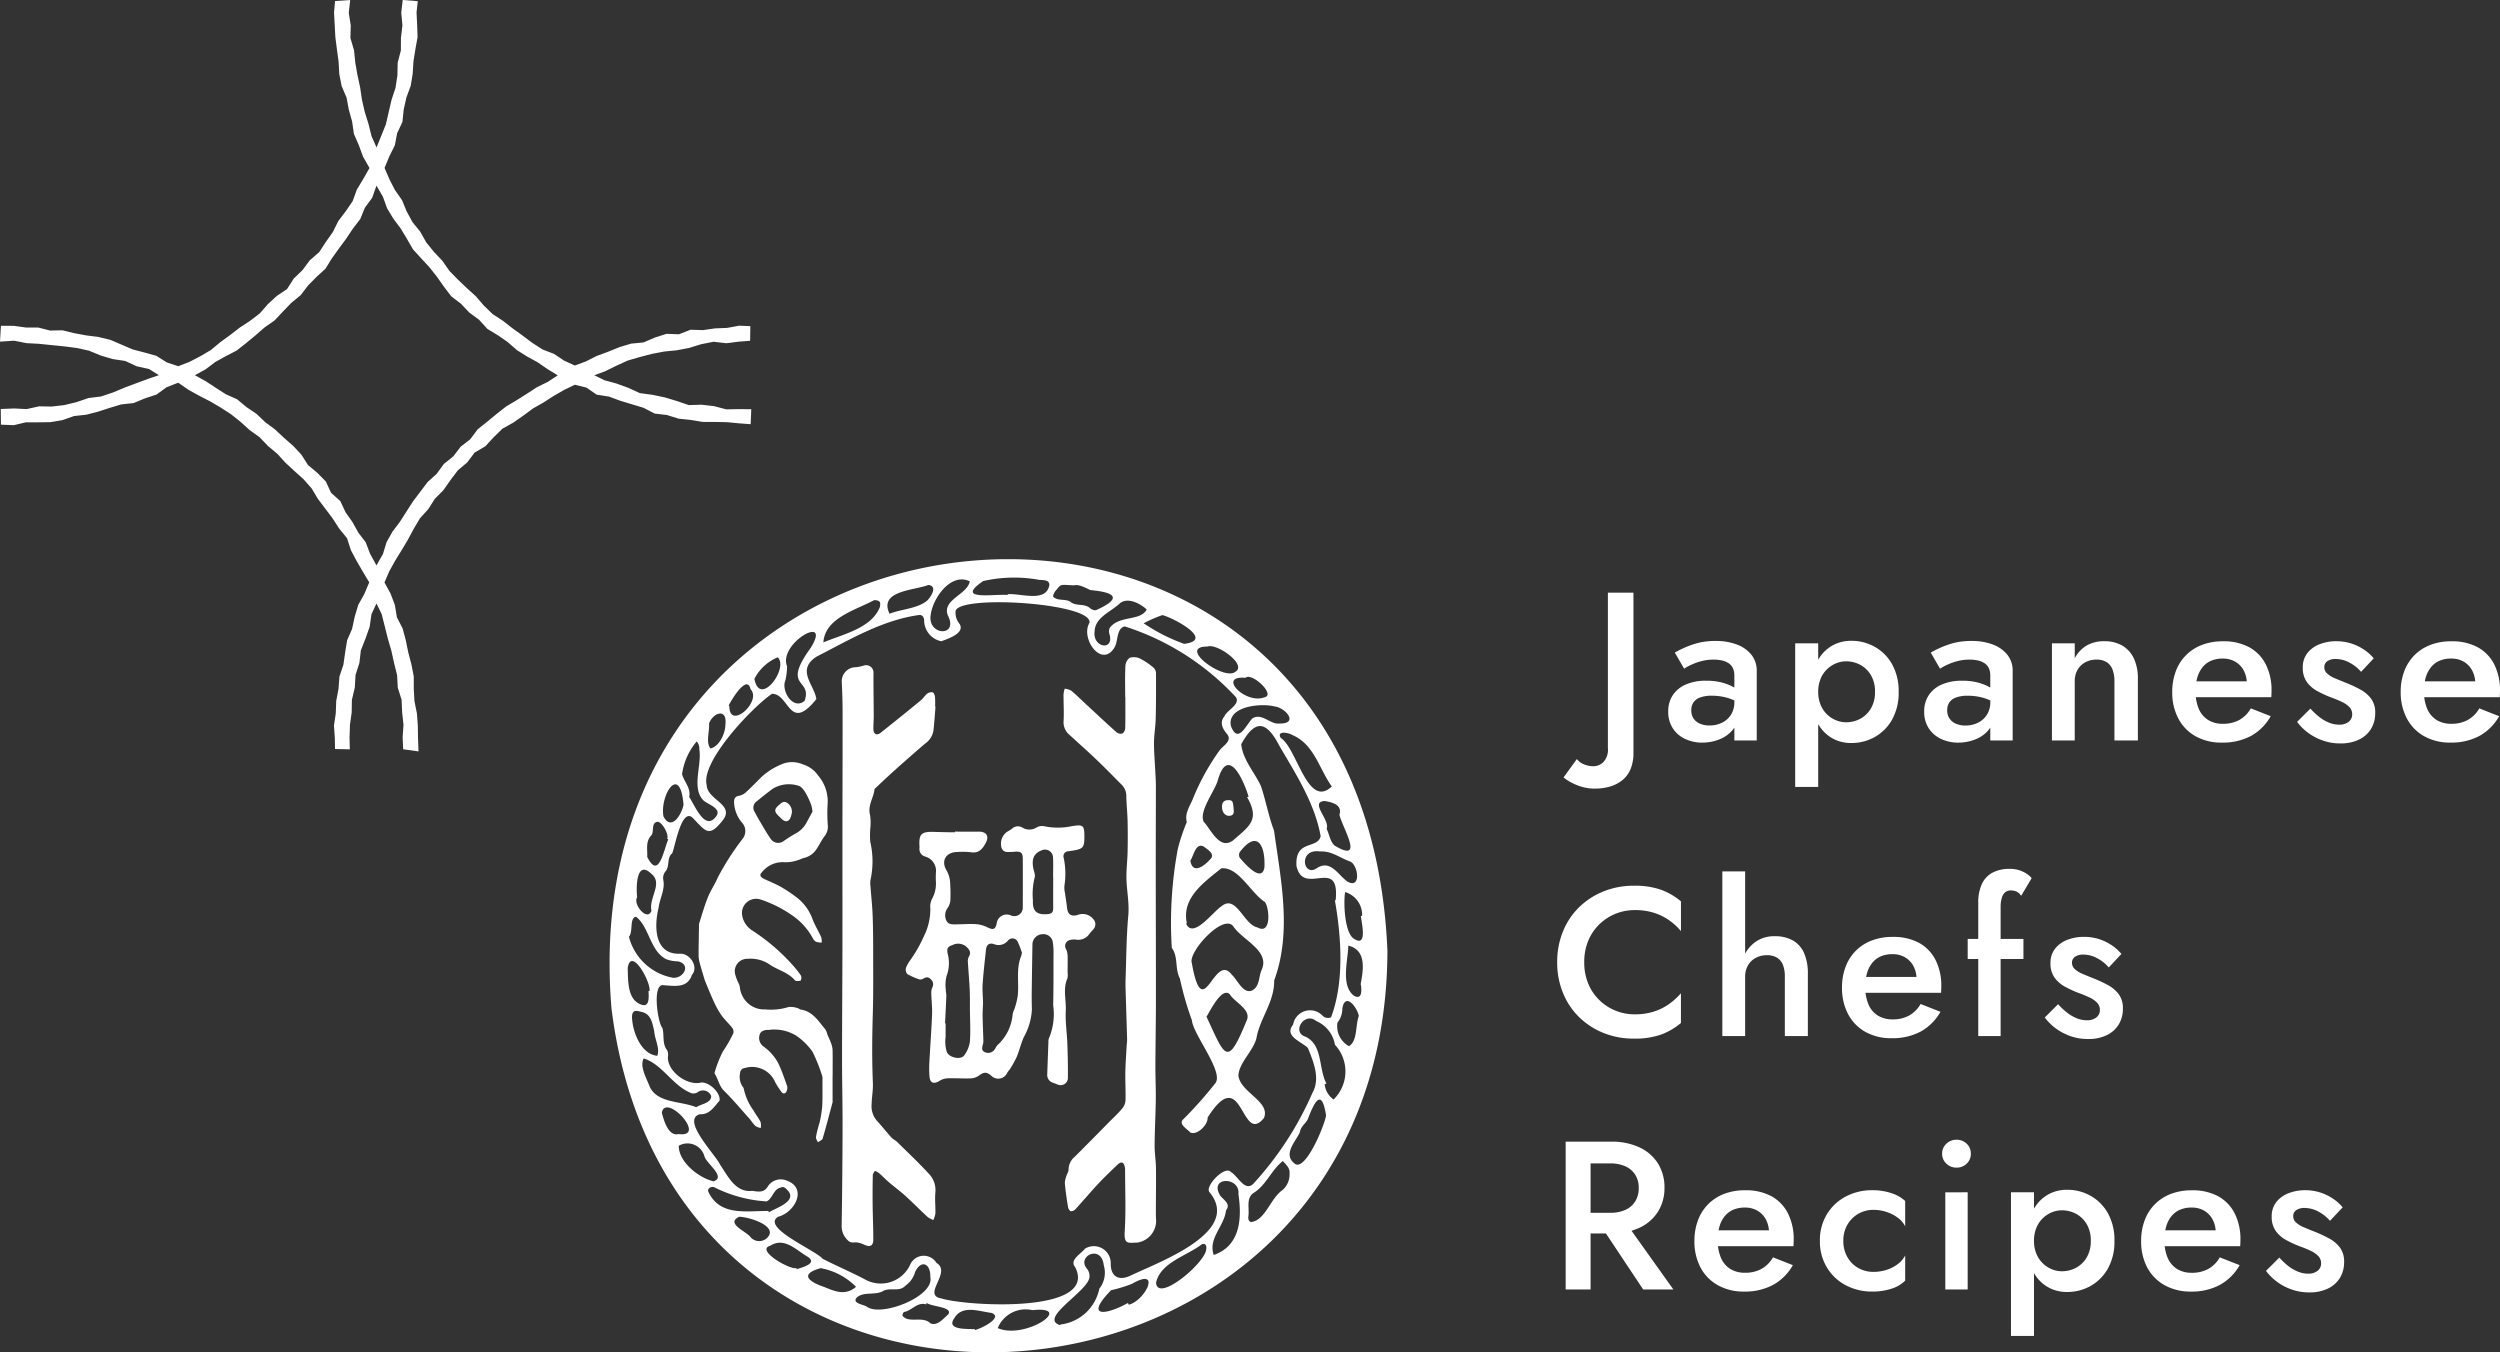
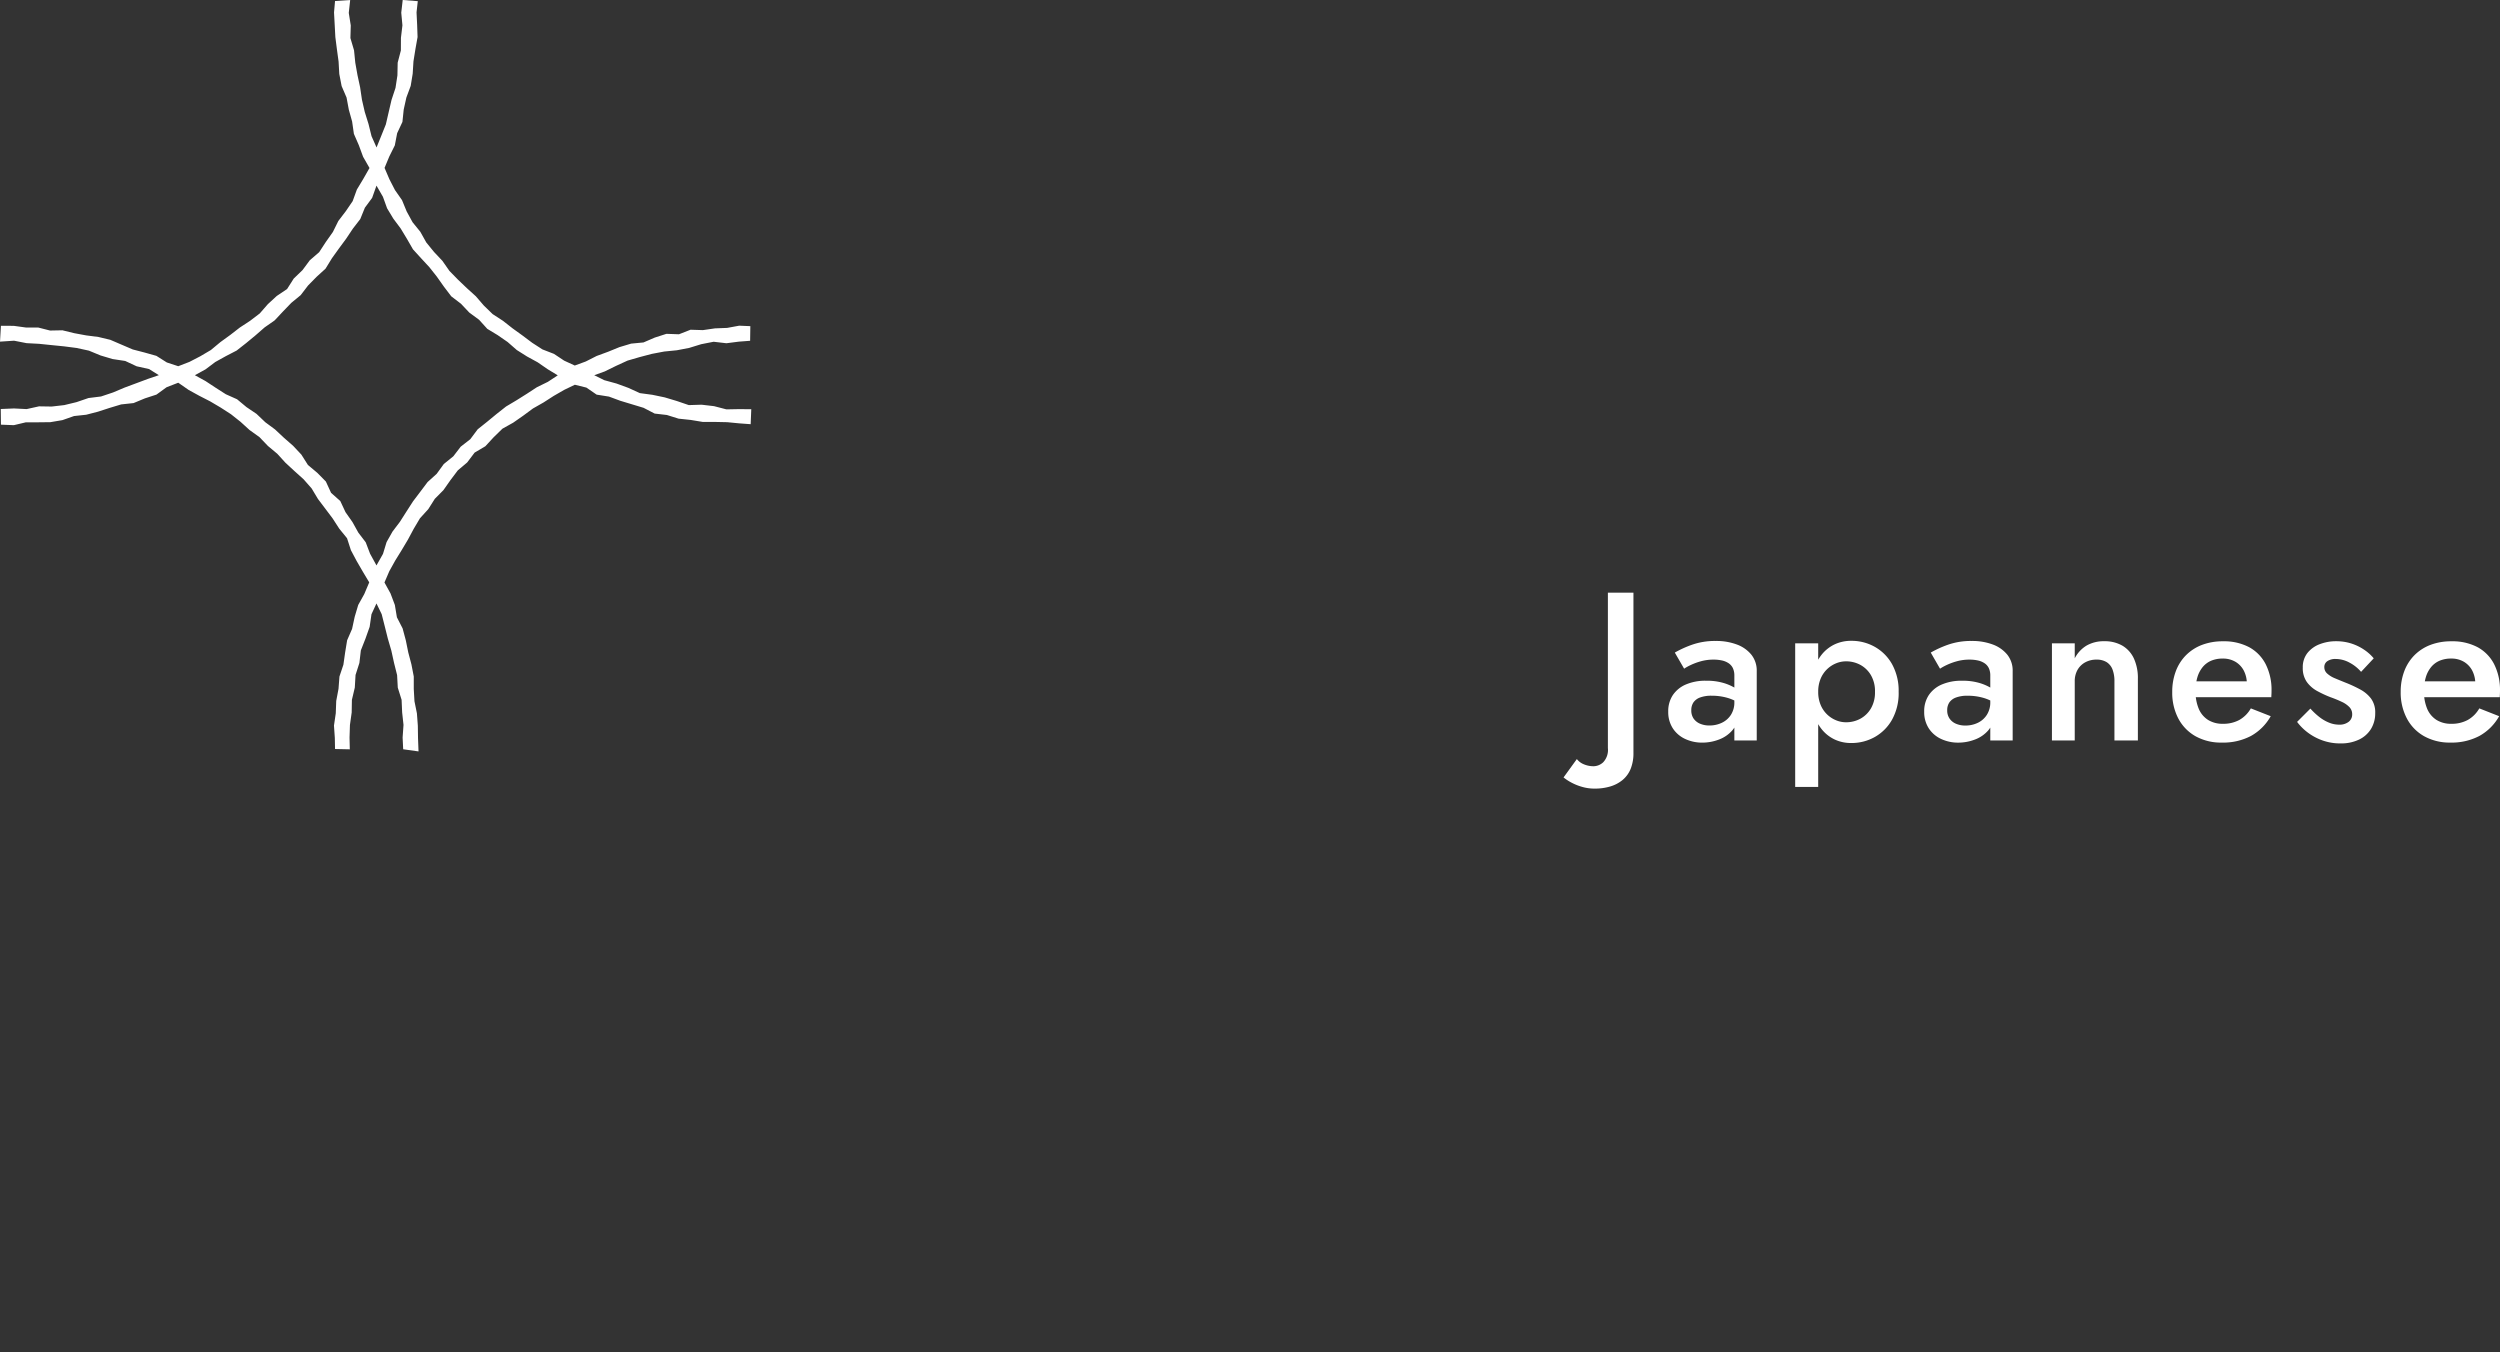
<svg xmlns="http://www.w3.org/2000/svg" width="213.258" height="115.36" viewBox="0 0 213.258 115.36">
  <rect x="0" y="0" width="213.258" height="115.36" fill="#333333" stroke="none" />
  <defs>
    <clipPath id="clip-path">
-       <rect id="長方形_4082" data-name="長方形 4082" width="66.352" height="67.661" fill="#fff" />
-     </clipPath>
+       </clipPath>
  </defs>
  <g id="グループ_12420" data-name="グループ 12420" transform="translate(-1 -274.819)">
    <g id="グループ_12418" data-name="グループ 12418" transform="translate(-65.467 39.252)">
      <g id="グループ_8586" data-name="グループ 8586" transform="translate(66.467 235.567)">
        <path id="パス_1786" data-name="パス 1786" d="M130.455,265.637l.018-1.248-.949-.04-1.03.189-1.038.04-1.029.149-1.055-.033-.988.388-1.068-.038-.995.32-.963.415-1.052.1-1,.3-.965.394-.978.36-.928.471-.939.345-.906-.418-.867-.576-.983-.381-.875-.565-.833-.625-.843-.608-.819-.642-.879-.572-.749-.727-.683-.792-.773-.7-.752-.719-.728-.745-.6-.858-.715-.76-.659-.809-.512-.914-.659-.812-.5-.915-.4-.97-.6-.858-.477-.927-.413-.965.406-.975.47-.945.2-1.041.45-.961.11-1.059.227-1.023.369-.993.17-1.038.065-1.051.166-1.037.185-1.039-.037-1.054-.051-1.051.106-.956-1.286-.1-.124,1.085.1,1.076-.127,1.065-.005,1.076-.273,1.044L100.368,243l-.163,1.063-.339,1.024-.243,1.043-.242,1.047-.4.995-.394.973-.428-.961-.258-1.042-.319-1.022-.24-1.043-.157-1.061-.225-1.044-.187-1.05-.107-1.063-.309-1.046.03-1.076-.17-1.069.12-1.1-1.292.084-.086.979.057,1.05.056,1.052.134,1.044.142,1.042.059,1.055.2,1.034.422.983.192,1.033.282,1.009.151,1.054.422.967.363.986.547.957-.54.948-.538.893-.359.988-.589.862-.633.83-.465.939-.6.85-.57.873-.8.691-.619.836-.749.722-.569.894-.879.59-.761.7-.689.79-.829.632-.871.571-.821.636-.841.61-.807.671-.9.531-.927.48-.958.371-.974-.321-.89-.563-1.005-.283-1.008-.262-.958-.41-.962-.414-1.014-.242-1.038-.134-1.021-.189-1.012-.247-1.051.021-1.017-.258-1.042,0-1.034-.142-1.1-.007-.078,1.354,1.2-.08,1.064.209,1.071.057,1.067.11,1.069.107L73,266.25l1.05.228,1,.413,1.024.305,1.073.162.977.456,1.059.234.834.524-.919.312-1,.373-1,.372-.991.418-1.02.342-1.071.133-1.022.35-1.046.253-1.069.123-1.082-.017-1.056.234-1.078-.054-1.131.047.016,1.336,1.1.043,1.027-.244h1.04l1.047-.012,1.029-.174.993-.349,1.035-.111,1.005-.26.987-.321.993-.3,1.056-.114.963-.4.992-.324.862-.627.995-.386.886.615.91.5.926.475.9.531.875.565.817.648.769.7.846.607.721.753.8.668.7.769.765.705.777.7.688.783.54.9.627.829.624.83.564.872.663.815L96.4,283.5l.486.915.521.9.556.93-.424,1-.516.928-.3,1.009-.222,1.03-.424.973-.17,1.042-.148,1.042-.337,1.007-.08,1.051-.195,1.035-.039,1.052-.153,1.044.072,1.056.018.946,1.26.027-.023-1.007.035-1.073.149-1.064.018-1.076.248-1.047.063-1.076.329-1.027.124-1.07.393-1L98,290.037l.155-1.074.426-.92.445.914L99.29,290l.26,1.038.3,1.029.23,1.046.261,1.04.059,1.073.325,1.038.047,1.074.116,1.067-.076,1.077.048,1,1.309.183-.043-1.145-.016-1.051-.078-1.048-.209-1.034-.06-1.048,0-1.065-.2-1.034-.269-1.018-.21-1.033-.273-1.017-.487-.948-.174-1.051-.371-.984-.516-.935.416-.967.507-.911.547-.885.531-.892.492-.918.533-.9L103,280l.557-.88.735-.742.6-.854.628-.834.8-.676.634-.839.916-.542.708-.768.748-.729.918-.513.851-.594.836-.617.9-.512.872-.561.9-.518.9-.433.986.244.873.6,1.05.167.971.358.991.3.991.3.946.491,1.04.12,1,.313,1.037.11,1.027.17,1.046,0,1.038.022,1.035.1.967.071.051-1.277-1.043-.009-1.078.021-1.055-.274-1.063-.124-1.09.034-1.027-.351-1.027-.308-1.048-.219-1.072-.144-.982-.449-1.005-.367L118.02,269l-.863-.426.9-.324.965-.474.979-.449,1.034-.3,1.039-.274,1.055-.2,1.073-.107,1.048-.2,1.035-.319,1.059-.208,1.087.127,1.067-.137ZM98.582,284.8l-.547-1-.371-.973L97.033,282l-.5-.9-.593-.843-.444-.949-.787-.7-.444-.965-.728-.739-.8-.67-.561-.886-.709-.756-.779-.681-.755-.708-.833-.616-.751-.715-.859-.58-.8-.666-.958-.428-.868-.555L84,269.074l-.91-.5.911-.5.829-.625.9-.5.923-.478.813-.638.8-.661.777-.678.85-.594.708-.755.715-.742.8-.658.629-.822.722-.736.768-.7.544-.886.6-.836.612-.829.573-.859.634-.822.392-.966.62-.841.371-1.044.55.952.355.982.534.885.62.83.534.883.518.9.7.769.7.756.638.808.6.849.629.828.829.634.71.752.834.615.7.773.89.539.847.586.779.681.873.551.906.495.85.587.866.526-.847.556-.93.456-.866.565-.875.55-.892.531-.813.641-.8.659-.809.646-.629.843-.817.637-.633.824-.809.655-.608.838-.775.7-.621.826-.624.824-.56.87-.555.872-.628.828-.509.9-.307,1.008Z" transform="translate(-66.467 -236.567)" fill="#fff" />
      </g>
    </g>
    <g id="グループ_12406" data-name="グループ 12406" transform="translate(21 288.692)">
      <g id="グループ_12407" data-name="グループ 12407" transform="translate(112.836 36.684)">
        <path id="パス_26303" data-name="パス 26303" d="M-1.505.193-2.64,1.76A4.054,4.054,0,0,0-2,2.183a4.53,4.53,0,0,0,.928.378,3.822,3.822,0,0,0,1.081.153,4.613,4.613,0,0,0,1.324-.18,2.989,2.989,0,0,0,1.054-.549,2.41,2.41,0,0,0,.693-.946A3.561,3.561,0,0,0,3.322-.347V-14H1.142V-.743A1.533,1.533,0,0,1,.746.463,1.236,1.236,0,0,1-.064.806,2.147,2.147,0,0,1-.9.643,1.417,1.417,0,0,1-1.505.193ZM8.257-3.968a1.175,1.175,0,0,1,.18-.666A1.173,1.173,0,0,1,9-5.057a2.755,2.755,0,0,1,1-.153,4.829,4.829,0,0,1,1.333.18,3.891,3.891,0,0,1,1.189.576v-.991a2.269,2.269,0,0,0-.558-.441,4.237,4.237,0,0,0-1-.423,5.037,5.037,0,0,0-1.432-.18,4.242,4.242,0,0,0-1.747.324,2.535,2.535,0,0,0-1.108.91,2.472,2.472,0,0,0-.387,1.4,2.538,2.538,0,0,0,.4,1.441,2.508,2.508,0,0,0,1.063.9,3.409,3.409,0,0,0,1.441.306,3.982,3.982,0,0,0,1.414-.261,2.8,2.8,0,0,0,1.153-.793,1.953,1.953,0,0,0,.459-1.324L11.931-4.67a1.962,1.962,0,0,1-.288,1.081,1.859,1.859,0,0,1-.774.684,2.417,2.417,0,0,1-1.063.234A1.988,1.988,0,0,1,9-2.824a1.258,1.258,0,0,1-.549-.441A1.21,1.21,0,0,1,8.257-3.968ZM7.645-7.516a4.311,4.311,0,0,1,.549-.306,5.364,5.364,0,0,1,.874-.324,3.987,3.987,0,0,1,1.1-.144,3.236,3.236,0,0,1,.7.072,1.662,1.662,0,0,1,.567.234,1.048,1.048,0,0,1,.369.423,1.463,1.463,0,0,1,.126.639v5.53h1.909V-7.3a2.175,2.175,0,0,0-.45-1.4,2.863,2.863,0,0,0-1.234-.874,4.951,4.951,0,0,0-1.81-.306,5.885,5.885,0,0,0-2.035.324,8.912,8.912,0,0,0-1.459.666ZM19.082,2.571V-9.677H17.119V2.571Zm6.862-8.105a4.668,4.668,0,0,0-.558-2.36A3.86,3.86,0,0,0,23.909-9.38a4.03,4.03,0,0,0-2-.513,3.273,3.273,0,0,0-1.432.306,3.152,3.152,0,0,0-1.1.874,3.988,3.988,0,0,0-.7,1.369,6.23,6.23,0,0,0-.243,1.81,6.23,6.23,0,0,0,.243,1.81,3.988,3.988,0,0,0,.7,1.369,3.152,3.152,0,0,0,1.1.874,3.273,3.273,0,0,0,1.432.306,4.03,4.03,0,0,0,2-.513,3.86,3.86,0,0,0,1.477-1.486A4.668,4.668,0,0,0,25.945-5.535Zm-2.017,0a2.706,2.706,0,0,1-.342,1.4,2.352,2.352,0,0,1-.9.883,2.542,2.542,0,0,1-1.243.306,2.222,2.222,0,0,1-.838-.171,2.43,2.43,0,0,1-.765-.5,2.387,2.387,0,0,1-.549-.811,2.828,2.828,0,0,1-.207-1.117,2.828,2.828,0,0,1,.207-1.117,2.387,2.387,0,0,1,.549-.811,2.43,2.43,0,0,1,.765-.5,2.222,2.222,0,0,1,.838-.171,2.542,2.542,0,0,1,1.243.306,2.352,2.352,0,0,1,.9.883A2.706,2.706,0,0,1,23.927-5.535Zm6.16,1.567a1.175,1.175,0,0,1,.18-.666,1.173,1.173,0,0,1,.567-.423,2.755,2.755,0,0,1,1-.153,4.829,4.829,0,0,1,1.333.18,3.891,3.891,0,0,1,1.189.576v-.991a2.269,2.269,0,0,0-.558-.441,4.237,4.237,0,0,0-1-.423,5.037,5.037,0,0,0-1.432-.18,4.242,4.242,0,0,0-1.747.324,2.535,2.535,0,0,0-1.108.91,2.472,2.472,0,0,0-.387,1.4,2.538,2.538,0,0,0,.4,1.441,2.508,2.508,0,0,0,1.063.9,3.409,3.409,0,0,0,1.441.306,3.982,3.982,0,0,0,1.414-.261,2.8,2.8,0,0,0,1.153-.793,1.953,1.953,0,0,0,.459-1.324L33.762-4.67a1.962,1.962,0,0,1-.288,1.081A1.859,1.859,0,0,1,32.7-2.9a2.417,2.417,0,0,1-1.063.234,1.988,1.988,0,0,1-.8-.153,1.258,1.258,0,0,1-.549-.441A1.21,1.21,0,0,1,30.087-3.968Zm-.612-3.548a4.311,4.311,0,0,1,.549-.306,5.364,5.364,0,0,1,.874-.324A3.987,3.987,0,0,1,32-8.29a3.236,3.236,0,0,1,.7.072,1.662,1.662,0,0,1,.567.234,1.048,1.048,0,0,1,.369.423,1.463,1.463,0,0,1,.126.639v5.53h1.909V-7.3a2.175,2.175,0,0,0-.45-1.4,2.863,2.863,0,0,0-1.234-.874,4.951,4.951,0,0,0-1.81-.306,5.885,5.885,0,0,0-2.035.324,8.912,8.912,0,0,0-1.459.666ZM44.352-6.435v5.043h2V-6.651a4.032,4.032,0,0,0-.333-1.72,2.479,2.479,0,0,0-.973-1.1,2.992,2.992,0,0,0-1.576-.387,2.926,2.926,0,0,0-1.477.36,2.683,2.683,0,0,0-1.027,1.1V-9.677H39.021v8.285h1.945V-6.435a1.944,1.944,0,0,1,.234-.973,1.666,1.666,0,0,1,.657-.648,1.957,1.957,0,0,1,.964-.234,1.592,1.592,0,0,1,.865.216,1.268,1.268,0,0,1,.5.621A2.759,2.759,0,0,1,44.352-6.435ZM53.52-1.212A5.083,5.083,0,0,0,56-1.779a4.363,4.363,0,0,0,1.684-1.684L55.988-4.13A2.613,2.613,0,0,1,55-3.139a2.852,2.852,0,0,1-1.387.324,2.33,2.33,0,0,1-1.279-.333,2.082,2.082,0,0,1-.793-.955,3.762,3.762,0,0,1-.27-1.5,3.987,3.987,0,0,1,.162-1.2,2.474,2.474,0,0,1,.459-.865,1.912,1.912,0,0,1,.72-.531,2.49,2.49,0,0,1,.982-.18,2.075,2.075,0,0,1,1.072.27,1.9,1.9,0,0,1,.72.756A2.4,2.4,0,0,1,55.646-6.2a.957.957,0,0,1-.063.306,1.3,1.3,0,0,1-.135.288l.612-.829H50.44v1.351h7.295q0-.072.009-.225t.009-.315a4.855,4.855,0,0,0-.5-2.278,3.432,3.432,0,0,0-1.414-1.45,4.582,4.582,0,0,0-2.233-.5,4.915,4.915,0,0,0-1.783.306,3.868,3.868,0,0,0-1.36.874,3.851,3.851,0,0,0-.874,1.369,4.935,4.935,0,0,0-.306,1.774,4.726,4.726,0,0,0,.522,2.269,3.733,3.733,0,0,0,1.477,1.513A4.458,4.458,0,0,0,53.52-1.212Zm7.547-2.9L59.933-2.977a4.567,4.567,0,0,0,.9.9,4.707,4.707,0,0,0,1.252.675,4.489,4.489,0,0,0,1.558.261,3.545,3.545,0,0,0,1.567-.324,2.409,2.409,0,0,0,1.027-.91,2.542,2.542,0,0,0,.36-1.36,1.989,1.989,0,0,0-.351-1.225,2.841,2.841,0,0,0-.928-.784,11.192,11.192,0,0,0-1.261-.585q-.5-.2-.919-.378a2.189,2.189,0,0,1-.648-.405.713.713,0,0,1-.234-.531.589.589,0,0,1,.27-.522,1.209,1.209,0,0,1,.684-.18,2.5,2.5,0,0,1,1.2.315,3.347,3.347,0,0,1,.982.784L66.471-8.4a3.9,3.9,0,0,0-.838-.747,4.247,4.247,0,0,0-1.09-.522,4.2,4.2,0,0,0-1.279-.189,3.843,3.843,0,0,0-1.4.252,2.437,2.437,0,0,0-1.045.747,1.941,1.941,0,0,0-.4,1.252,2.03,2.03,0,0,0,.351,1.234,2.687,2.687,0,0,0,.9.775,9.647,9.647,0,0,0,1.108.513,10.109,10.109,0,0,1,.973.4,2.125,2.125,0,0,1,.648.45.867.867,0,0,1,.234.612.786.786,0,0,1-.3.639,1.258,1.258,0,0,1-.82.243,2.259,2.259,0,0,1-.829-.162,3.446,3.446,0,0,1-.811-.459A6.054,6.054,0,0,1,61.067-4.112Zm11.942,2.9a5.082,5.082,0,0,0,2.477-.567A4.363,4.363,0,0,0,77.17-3.463L75.477-4.13a2.613,2.613,0,0,1-.991.991,2.852,2.852,0,0,1-1.387.324,2.33,2.33,0,0,1-1.279-.333,2.082,2.082,0,0,1-.793-.955,3.763,3.763,0,0,1-.27-1.5,3.987,3.987,0,0,1,.162-1.2,2.473,2.473,0,0,1,.459-.865A1.912,1.912,0,0,1,72.1-8.2a2.49,2.49,0,0,1,.982-.18,2.075,2.075,0,0,1,1.072.27,1.9,1.9,0,0,1,.72.756A2.4,2.4,0,0,1,75.134-6.2a.957.957,0,0,1-.063.306,1.3,1.3,0,0,1-.135.288l.612-.829h-5.62v1.351h7.295q0-.072.009-.225t.009-.315a4.855,4.855,0,0,0-.5-2.278,3.432,3.432,0,0,0-1.414-1.45,4.582,4.582,0,0,0-2.233-.5,4.915,4.915,0,0,0-1.783.306,3.868,3.868,0,0,0-1.36.874,3.851,3.851,0,0,0-.874,1.369,4.935,4.935,0,0,0-.306,1.774A4.726,4.726,0,0,0,69.3-3.265a3.733,3.733,0,0,0,1.477,1.513A4.458,4.458,0,0,0,73.009-1.212Z" transform="translate(3.18 14)" fill="#fff" />
-         <path id="パス_26302" data-name="パス 26302" d="M3.065-7.879a4.7,4.7,0,0,1,.342-1.828,4.17,4.17,0,0,1,.946-1.4,4.277,4.277,0,0,1,1.378-.9,4.306,4.306,0,0,1,1.639-.315A5.318,5.318,0,0,1,9-12.094a4.808,4.808,0,0,1,1.306.639,5.133,5.133,0,0,1,1.009.928v-2.54a5.719,5.719,0,0,0-1.7-.991A6.747,6.747,0,0,0,7.3-14.4a6.849,6.849,0,0,0-2.576.477,6.359,6.359,0,0,0-2.08,1.342,6.063,6.063,0,0,0-1.387,2.062,6.84,6.84,0,0,0-.5,2.639,6.84,6.84,0,0,0,.5,2.639A6.063,6.063,0,0,0,2.642-3.178a6.359,6.359,0,0,0,2.08,1.342A6.849,6.849,0,0,0,7.3-1.359,6.747,6.747,0,0,0,9.613-1.7a5.719,5.719,0,0,0,1.7-.991v-2.54a5.707,5.707,0,0,1-1.009.919A4.66,4.66,0,0,1,9-3.664a5.318,5.318,0,0,1-1.63.234,4.306,4.306,0,0,1-1.639-.315,4.277,4.277,0,0,1-1.378-.9,4.17,4.17,0,0,1-.946-1.4A4.7,4.7,0,0,1,3.065-7.879ZM16.79-15.624H14.845V-1.575H16.79Zm3.386,9.006v5.043H22.14V-6.888a4.278,4.278,0,0,0-.324-1.774,2.285,2.285,0,0,0-.955-1.072,3.119,3.119,0,0,0-1.567-.36,2.724,2.724,0,0,0-1.585.459,2.99,2.99,0,0,0-1.027,1.243,4.2,4.2,0,0,0-.36,1.774h.468a1.944,1.944,0,0,1,.234-.973,1.666,1.666,0,0,1,.657-.648,1.957,1.957,0,0,1,.964-.234,1.582,1.582,0,0,1,.874.216,1.285,1.285,0,0,1,.5.621A2.759,2.759,0,0,1,20.177-6.618ZM29.29-1.395a5.083,5.083,0,0,0,2.477-.567,4.363,4.363,0,0,0,1.684-1.684l-1.693-.666a2.613,2.613,0,0,1-.991.991A2.852,2.852,0,0,1,29.381-3,2.33,2.33,0,0,1,28.1-3.331a2.082,2.082,0,0,1-.793-.955,3.763,3.763,0,0,1-.27-1.5,3.987,3.987,0,0,1,.162-1.2,2.474,2.474,0,0,1,.459-.865,1.912,1.912,0,0,1,.72-.531,2.49,2.49,0,0,1,.982-.18,2.075,2.075,0,0,1,1.072.27,1.9,1.9,0,0,1,.72.756,2.4,2.4,0,0,1,.261,1.153.957.957,0,0,1-.063.306,1.3,1.3,0,0,1-.135.288l.612-.829H26.21v1.351h7.295q0-.072.009-.225t.009-.315a4.855,4.855,0,0,0-.5-2.278,3.432,3.432,0,0,0-1.414-1.45,4.582,4.582,0,0,0-2.233-.5,4.915,4.915,0,0,0-1.783.306,3.868,3.868,0,0,0-1.36.874,3.851,3.851,0,0,0-.874,1.369,4.935,4.935,0,0,0-.306,1.774,4.726,4.726,0,0,0,.522,2.269,3.733,3.733,0,0,0,1.477,1.513A4.458,4.458,0,0,0,29.29-1.395ZM35.775-9.86v1.711H40.53V-9.86Zm4.557-3.674.9-1.513a1.888,1.888,0,0,0-.405-.36,2.607,2.607,0,0,0-.621-.306,2.565,2.565,0,0,0-.847-.126,3.066,3.066,0,0,0-1.468.324,2.077,2.077,0,0,0-.91.973,3.791,3.791,0,0,0-.306,1.621V-1.575h1.909V-12.544a2.738,2.738,0,0,1,.108-.847.945.945,0,0,1,.3-.468A.736.736,0,0,1,39.449-14a1.3,1.3,0,0,1,.468.09A.878.878,0,0,1,40.332-13.535Zm3.152,9.24L42.349-3.16a4.567,4.567,0,0,0,.9.9,4.707,4.707,0,0,0,1.252.675,4.489,4.489,0,0,0,1.558.261,3.545,3.545,0,0,0,1.567-.324,2.409,2.409,0,0,0,1.027-.91,2.542,2.542,0,0,0,.36-1.36,1.989,1.989,0,0,0-.351-1.225,2.841,2.841,0,0,0-.928-.784,11.19,11.19,0,0,0-1.261-.585q-.5-.2-.919-.378a2.189,2.189,0,0,1-.648-.405.713.713,0,0,1-.234-.531.589.589,0,0,1,.27-.522,1.209,1.209,0,0,1,.684-.18,2.5,2.5,0,0,1,1.2.315,3.347,3.347,0,0,1,.982.784l1.081-1.153a3.9,3.9,0,0,0-.838-.747,4.247,4.247,0,0,0-1.09-.522,4.2,4.2,0,0,0-1.279-.189,3.843,3.843,0,0,0-1.4.252,2.437,2.437,0,0,0-1.045.747,1.941,1.941,0,0,0-.4,1.252,2.03,2.03,0,0,0,.351,1.234,2.687,2.687,0,0,0,.9.775,9.646,9.646,0,0,0,1.108.513,10.11,10.11,0,0,1,.973.4,2.125,2.125,0,0,1,.648.45.867.867,0,0,1,.234.612.786.786,0,0,1-.3.639,1.258,1.258,0,0,1-.82.243,2.259,2.259,0,0,1-.829-.162,3.446,3.446,0,0,1-.811-.459A6.054,6.054,0,0,1,43.484-4.295Z" transform="translate(-0.76 39.399)" fill="#fff" />
-         <path id="パス_26301" data-name="パス 26301" d="M4.172-7.426l4,6.016h2.576L6.459-7.426ZM1.56-14.018V-1.41H3.685V-14.018Zm1.261,1.855H5.36a3.1,3.1,0,0,1,1.279.243,1.933,1.933,0,0,1,.847.711,2.062,2.062,0,0,1,.306,1.153,2.073,2.073,0,0,1-.306,1.144,1.913,1.913,0,0,1-.847.72,3.1,3.1,0,0,1-1.279.243H2.821v1.765h2.63a5.526,5.526,0,0,0,2.4-.486A3.7,3.7,0,0,0,9.431-8.038a3.758,3.758,0,0,0,.558-2.053,3.792,3.792,0,0,0-.558-2.071,3.7,3.7,0,0,0-1.576-1.369,5.526,5.526,0,0,0-2.4-.486H2.821ZM16.78-1.23A5.083,5.083,0,0,0,19.256-1.8a4.363,4.363,0,0,0,1.684-1.684l-1.693-.666a2.613,2.613,0,0,1-.991.991,2.852,2.852,0,0,1-1.387.324,2.33,2.33,0,0,1-1.279-.333A2.082,2.082,0,0,1,14.8-4.12a3.763,3.763,0,0,1-.27-1.5,3.987,3.987,0,0,1,.162-1.2,2.474,2.474,0,0,1,.459-.865,1.912,1.912,0,0,1,.72-.531,2.49,2.49,0,0,1,.982-.18,2.075,2.075,0,0,1,1.072.27,1.9,1.9,0,0,1,.72.756,2.4,2.4,0,0,1,.261,1.153.957.957,0,0,1-.063.306,1.3,1.3,0,0,1-.135.288l.612-.829H13.7V-5.1h7.295q0-.072.009-.225t.009-.315a4.855,4.855,0,0,0-.5-2.278A3.432,3.432,0,0,0,19.1-9.371a4.582,4.582,0,0,0-2.233-.5,4.915,4.915,0,0,0-1.783.306,3.868,3.868,0,0,0-1.36.874,3.851,3.851,0,0,0-.874,1.369,4.935,4.935,0,0,0-.306,1.774,4.726,4.726,0,0,0,.522,2.269A3.733,3.733,0,0,0,14.546-1.77,4.458,4.458,0,0,0,16.78-1.23Zm8.465-4.323a2.694,2.694,0,0,1,.342-1.369,2.525,2.525,0,0,1,.928-.937A2.539,2.539,0,0,1,27.821-8.2a3.508,3.508,0,0,1,1.117.18,3.4,3.4,0,0,1,.964.5,1.975,1.975,0,0,1,.621.729V-8.957a3.126,3.126,0,0,0-1.171-.666,4.989,4.989,0,0,0-1.621-.252,4.756,4.756,0,0,0-2.3.549,4.116,4.116,0,0,0-1.6,1.522,4.281,4.281,0,0,0-.585,2.251,4.293,4.293,0,0,0,.585,2.242,4.1,4.1,0,0,0,1.6,1.531,4.756,4.756,0,0,0,2.3.549,5.158,5.158,0,0,0,1.621-.243,2.8,2.8,0,0,0,1.171-.693V-4.31a2.137,2.137,0,0,1-.612.72,3.15,3.15,0,0,1-.955.5,3.565,3.565,0,0,1-1.135.18,2.593,2.593,0,0,1-1.306-.333,2.439,2.439,0,0,1-.928-.937A2.744,2.744,0,0,1,25.245-5.552Zm8.429-7.439a1.121,1.121,0,0,0,.36.847,1.211,1.211,0,0,0,.865.342,1.2,1.2,0,0,0,.874-.342,1.135,1.135,0,0,0,.351-.847,1.135,1.135,0,0,0-.351-.847,1.2,1.2,0,0,0-.874-.342,1.211,1.211,0,0,0-.865.342A1.121,1.121,0,0,0,33.675-12.991Zm.27,3.3V-1.41h1.909V-9.7ZM41.51,2.553V-9.7H39.547V2.553Zm6.862-8.105a4.668,4.668,0,0,0-.558-2.36A3.86,3.86,0,0,0,46.337-9.4a4.03,4.03,0,0,0-2-.513,3.273,3.273,0,0,0-1.432.306,3.152,3.152,0,0,0-1.1.874,3.988,3.988,0,0,0-.7,1.369,6.23,6.23,0,0,0-.243,1.81,6.23,6.23,0,0,0,.243,1.81,3.989,3.989,0,0,0,.7,1.369,3.152,3.152,0,0,0,1.1.874,3.273,3.273,0,0,0,1.432.306,4.03,4.03,0,0,0,2-.513,3.86,3.86,0,0,0,1.477-1.486A4.668,4.668,0,0,0,48.372-5.552Zm-2.017,0a2.706,2.706,0,0,1-.342,1.4,2.352,2.352,0,0,1-.9.883,2.542,2.542,0,0,1-1.243.306,2.222,2.222,0,0,1-.838-.171,2.43,2.43,0,0,1-.765-.5,2.387,2.387,0,0,1-.549-.811,2.828,2.828,0,0,1-.207-1.117,2.828,2.828,0,0,1,.207-1.117,2.387,2.387,0,0,1,.549-.811,2.43,2.43,0,0,1,.765-.5,2.222,2.222,0,0,1,.838-.171,2.542,2.542,0,0,1,1.243.306,2.352,2.352,0,0,1,.9.883A2.706,2.706,0,0,1,46.355-5.552ZM54.893-1.23A5.083,5.083,0,0,0,57.369-1.8a4.363,4.363,0,0,0,1.684-1.684L57.36-4.148a2.613,2.613,0,0,1-.991.991,2.852,2.852,0,0,1-1.387.324A2.33,2.33,0,0,1,53.7-3.166a2.082,2.082,0,0,1-.793-.955,3.763,3.763,0,0,1-.27-1.5,3.987,3.987,0,0,1,.162-1.2,2.474,2.474,0,0,1,.459-.865,1.912,1.912,0,0,1,.72-.531,2.49,2.49,0,0,1,.982-.18,2.075,2.075,0,0,1,1.072.27,1.9,1.9,0,0,1,.72.756,2.4,2.4,0,0,1,.261,1.153.957.957,0,0,1-.063.306,1.3,1.3,0,0,1-.135.288l.612-.829h-5.62V-5.1h7.295q0-.072.009-.225t.009-.315a4.855,4.855,0,0,0-.5-2.278,3.432,3.432,0,0,0-1.414-1.45,4.582,4.582,0,0,0-2.233-.5,4.915,4.915,0,0,0-1.783.306,3.868,3.868,0,0,0-1.36.874,3.851,3.851,0,0,0-.874,1.369,4.935,4.935,0,0,0-.306,1.774,4.726,4.726,0,0,0,.522,2.269A3.733,3.733,0,0,0,52.659-1.77,4.458,4.458,0,0,0,54.893-1.23Zm7.547-2.9L61.3-2.995a4.567,4.567,0,0,0,.9.9,4.707,4.707,0,0,0,1.252.675,4.489,4.489,0,0,0,1.558.261,3.545,3.545,0,0,0,1.567-.324,2.409,2.409,0,0,0,1.027-.91,2.542,2.542,0,0,0,.36-1.36,1.989,1.989,0,0,0-.351-1.225,2.841,2.841,0,0,0-.928-.784,11.191,11.191,0,0,0-1.261-.585q-.5-.2-.919-.378a2.189,2.189,0,0,1-.648-.405.713.713,0,0,1-.234-.531.589.589,0,0,1,.27-.522,1.209,1.209,0,0,1,.684-.18,2.5,2.5,0,0,1,1.2.315,3.347,3.347,0,0,1,.982.784l1.081-1.153a3.9,3.9,0,0,0-.838-.747,4.248,4.248,0,0,0-1.09-.522,4.2,4.2,0,0,0-1.279-.189,3.843,3.843,0,0,0-1.4.252,2.437,2.437,0,0,0-1.045.747,1.941,1.941,0,0,0-.4,1.252,2.03,2.03,0,0,0,.351,1.234,2.687,2.687,0,0,0,.9.775,9.647,9.647,0,0,0,1.108.513,10.11,10.11,0,0,1,.973.4,2.125,2.125,0,0,1,.648.45.867.867,0,0,1,.234.612.786.786,0,0,1-.3.639,1.258,1.258,0,0,1-.82.243,2.259,2.259,0,0,1-.829-.162,3.446,3.446,0,0,1-.811-.459A6.054,6.054,0,0,1,62.439-4.129Z" transform="translate(-0.84 60.848)" fill="#fff" />
      </g>
      <g id="グループ_12414" data-name="グループ 12414" transform="translate(32 33.826)">
        <g id="グループ_12414-2" data-name="グループ 12414" transform="translate(0 0)" clip-path="url(#clip-path)">
          <path id="パス_26305" data-name="パス 26305" d="M66.352,33.425C66.229,75.575,5.43,80.641.163,38.332c-3.931-46.951,64.211-53.3,66.189-4.907m-4.492-4.32.077-.012c.376-3.814-2.751-.25-3.343-2.919-.145-2.3,1.814-1.4,2.062-2.549-.506-2.815-2.12-5.3-3.534-7.724-1.116-2.149-2.065-2.249-3.243-.111.145,1.331,1.13,2.379,1.683,3.562.42,1.253.654,2.589,1.12,3.81.569,4.176,1.541,8.61.011,12.772.025,1.847-1.23,3.243-1.516,4.94-.3,1.12-1.482,2.071-1.538,3.183.189,1.458,2.749,2.2,2.185,3.606-1.979,2.454-1.781-4.824-4.809-.03.032.654-.943,1.556-1.478,1.269-.264-.3-1.084-.731-.568-1.153a34.444,34.444,0,0,0,2.665-3c.875-.895-1.855-4.173-1.963-5.422a26.912,26.912,0,0,1-1.024-3.558c-.443-.842-.118-1.832-.689-2.612a34.406,34.406,0,0,1,.514-8.446,16.05,16.05,0,0,1,.767-2.283c-.206-.788.3-1.4.547-2.06a19.819,19.819,0,0,1,2.206-4c.3-.454,1.163-.836.68-1.451-.383-.439-.655-.992-.237-1.493.236-.561,1.37-1.015,1-1.644A22.055,22.055,0,0,0,43.95,5.738c-.714.144-.562,1.236-.865,1.771-1.1,1.857-2.943-.75-2.154-2.072.368-1.724-11.551-2.461-11.42-.932a1.47,1.47,0,0,0,.34,1.013c.5.8-1,1.275-1.558,1.487a1.836,1.836,0,0,1-1.459-1.7c.014-.3-.129-.579-.434-.542-3.167.441-5.949,2.123-8.761,3.56-1.741,1.156-.183,2.367,0,3.614-2.332,2.9-2.289-.466-3.787-.452-1.669,1.132-6.1,5.788-5.568,7.793.048,1.264,2.431,1.647,1.367,3-1.212,1.546-1.47.895-2.6-.249-.959-.776-1.478,2.606-1.719,3.071-.466.383-.19,1.074-.542,1.508a.9.9,0,0,0-.215.72c.183.862-.3,1.6-.4,2.428-.387,1.573-.36,4,1.845,3.9.848-.027,1.6,1.12,1,1.813-.376,1.123-1.409.946-2.384.876-1.048-.234-.53,3.217-.135,3.64.188.6-.041,1.331.4,1.892a.806.806,0,0,1,.083.5c-.147,1.239,1.59,2.575,2.814,2.27.668-.086,1.71.878,1.578,1.552-.471.509-.828,1.2-1.692,1.151-1.594.49,1.339,3.424,1.745,4.305.669.981,1.322,2.406,2.746,2.23.54.087,1.01.155,1.321-.37a1.3,1.3,0,0,1,1.577-.52c1.847.63.744,2.737-.7,3.1-1.479.915,3.2,2.852,3.8,3.583,1.222.629,2.52,1.174,3.719,1.818a2.759,2.759,0,0,0,3.743-1.3,1.266,1.266,0,0,1,2.251-.162c1.338.793-1.287,2.754.422,3.029C30.4,63.723,41.713,64.4,39.721,60.4c-.531-.631.494-1.127.829-1.583a1.444,1.444,0,0,1,2.2,1.23c-.027,1.1.623,1.55,1.644,1.09,2.378-1.159,9.632-3.714,6.763-7.16-.371-.52,1.361-2.307,1.848-1.694.6.342,1.174,1.7,1.9,1.007a28,28,0,0,0,5.059-7.783c.675-1.219.08-2.619-.388-3.792-.488-.549-2.092-1-1.269-2.012a1.467,1.467,0,0,1,2.474-.8.653.653,0,0,0,.762.177c1.119-2.947.9-6.775.326-9.976m-12.2,5.365c.969,5.406,1.883-1.012,3.4.971.49.433.957,1.655,1.72,1.361.7-.341.556-1.2.854-1.816.67-1.575-1.631-2.489-2.406-3.617-.8-1.279-3.958,2.183-3.563,3.1m-.434-3.415-.062.031c.578,1.37,2.321-1.039,3.015-1.471,1.265-1.057,1.882,1.553,3.07,1.8,1.225.682,1.019-1.714.634-2.169-1.216-.78-2.238-3.007-3.711-2.873-1.495,1.206-3.4,2.527-2.946,4.68m5.143-10.747.128-.042c-.473-1.556-1.813-4.429-2.657-1.294-.319.919-1.6,2.6-1.17,3.436.64.69,1.353,2.429,2.493,1.591,1.445-1.255,2.3-1.779,1.205-3.691M61.156,44.73,61,44.782a1.8,1.8,0,0,0,.757,1.31,3.337,3.337,0,0,0,.12-4.665,2.7,2.7,0,0,0-1.61-2.035c-.964-.816-2.142.954-.9,1.345,1.5.716,1.088,2.72,1.785,3.993m-10.233-5.7c1.616,3.476,1.77,4.387,3.464.235.294-.888-1.066-1.463-1.487-2.158-.677-.627-1.655,1.415-1.977,1.923M38.427,65.34l.035-.055a3.843,3.843,0,0,0,3.312-3.049,2.211,2.211,0,0,0,.381-2.005c-.211-1.845-2.381-.741-1.409.33a.933.933,0,0,1,.193.57c.143,1.2-4.445,3.611-2.511,4.209M27.359,61.249c.04-1.152-.766-1.555-1.3-.439a2.07,2.07,0,0,1-.8,1.145c-.529.578-1.25.161-1.876.447-.71.436-1.623.045-2.265.551-.508.507.481.616.8.795,1.185.949,5.794-.843,5.444-2.5m-19.97-14.5c.386-.271,1.3-.343,1.274-.954a.75.75,0,0,0-1.146-.327A.654.654,0,0,1,7,45.559c-1.616-.607-2.485-2.474-4.09-2.969-.377.679.267,1.726.507,2.4.666,1.431,2.6,1.206,3.974,1.759M5.4,35.706c.932.082,1.579-1.16.422-1.4a2.752,2.752,0,0,1-1.015-.194c-1.375-.735-1.4-2.69-2.542-3.607-.592.068-.231,1.258-.615,1.712a4.762,4.762,0,0,0,3.75,3.49m48.242,18.46c.164-1.526-2.57-1.509-1.548.129.308.383.924.715.49,1.25-.14,1.358-1.545,2.377-1.049,3.809,2.265-.779,2.417-3.1,2.106-5.188m-38.5-45A5.8,5.8,0,0,1,15,10.32c-.4.9.658,2.608,1.637,1.761.673-1.938-2-1.036.508-4.5,1.894-3.013-2.821-.419-2,1.582M61.117,47.448c-.384-2.451-1.02-1.082-1.563.339-.2.38-.6.6-.676,1.116-.378.805-1.515,1.922-.368,2.708.918.475,2.5-3.36,2.608-4.164M58,52.432c.065-.481-.279-.761-.57-1.091-.962.75-1.379,1.983-2.426,2.678-.714.416-.441,1.23-.5,1.918-.025.242-.072.483.2.609,1.218-.111,1.669-2.023,2.68-2.714a1.759,1.759,0,0,0,.62-1.4m3.6-33.042c-1.086-1.525-1.49-3.578-3.349-4.384-.307-.2-1.369-.415-1.012.236,1.4.868,2.29,6.108,4.362,4.148M33.96,3.048c0-.02,0-.039,0-.059,1.1-.1,3.309.76,3.554-.8-.022-.349-.254-.4-.854-.421a11.846,11.846,0,0,0-4.794.1c-2.479,1.706.924,1.083,2.093,1.185M13.549,55.6l.03.117c.586-.359,2.329-.9,1.7-1.772-.188-.2-.385-.5-.686-.336-.621.119-.694.957-1.2,1.176A11.437,11.437,0,0,1,8.92,53.574c-.253-.093-.63.108-.482.415.987,2.069,3.216,1.6,5.111,1.611M7.664,16.287H7.65a.956.956,0,0,0-.218-.741,5.482,5.482,0,0,0-1.251,2.8c.184.654.771,1.18.609,1.946.476.68,1.322,2.93,2.285,1.672.55-.7-.681-1.022-1.084-1.4-1-1.039-.137-2.935-.326-4.283M22.561,3.5c-1.577.849-4.194,1.517-4.323,3.6,1.62-.687,4.086-1.194,4.809-2.991.1-.43.035-.611-.486-.613M41.375,6.145c-.208,1.424,1.73,1.726,1.254.209a.758.758,0,0,1,.038-.5c.815-1.085,2.615-.543,3.154-1.562-.561-.51-1.719-1.151-2.4-.424-.861.724-1.982,1.139-2.048,2.277M39.62,2.233c-1.282-.058-1.063-.131-1.573.463-.118.138-.256.427-.2.51.408.425,1.123.1,1.571.513.5.29,1.136.051,1.589.483.137.1.39.2.51.139,2.286-1.037,1.559-1.516-.508-1.706-.461-.22-1.024-.516-1.394-.4m7,59.486c.131,1.774,4.36-1.825,4.282-2.916.058-.273-.131-.527-.438-.317C49.173,59.457,47,60,46.615,61.719M27.39,4.763c-.278,1.776,2.4,1.89,1.474.053-.559-1.358,1.671-1.789,1.861-2.924-1.619-.787-3.17,1.457-3.334,2.871m29.735,9.255c1.714.043.531-1.364-.422-1.459-1.18-.3-4.018-.007-3.71,1.653.594,1.588,1.268,0,1.816-.611.818-.545,1.551.524,2.316.417m3.459,10.912c-1.865-.253-1.425,2.215-.276,1.442,1.168-.788,1.81.531,2.613,1.12,1.2.707.96-1.386.252-1.7-.908-.318-1.564-.915-2.59-.859M44.218,63.45l.071.148c1.414-.355,2.828-3.256.275-1.784a11.8,11.8,0,0,1-1.787.547c-2.288,2.352-.484,2.153,1.441,1.09m18.04-41.644c.267-.859-.611-1.066-1.251-1.179-1.342.071.482,1.635.157,2.375.227.443.294,1.109.7,1.439,2.58,1.534.67-1.492.393-2.635M47.16,4.769a10.916,10.916,0,0,0-1.6.7,15.178,15.178,0,0,0,3.453,1.755c2.649-.325-.9-2.211-1.853-2.453M27.2,2.2c-1.28.488-4.256.477-3.32,2.456.988-.4,2.394-.428,3.218-1.13.343-.34.9-1.228.1-1.325M8.86,53.073c1.106-.346-.569-1.507-.758-2.1A1.5,1.5,0,0,0,5.9,50.038c-.011,1.353,1.648,2.716,2.965,3.035m27.206,10.99a2.559,2.559,0,0,0-2.959,1.53c2.345,1.025,6.651-1.929,2.959-1.53M1.917,39.187C2,40.413,2.7,42.227,4.065,42.366c.254-.617-.216-1.415-.254-2.077-.173-.769-.277-1.533-1.169-1.687-.567-.175-.755-.013-.726.585M15.929,60.47l.03.1c.441-.153,1.795-.477.966-1.046-1.017-.583-2.013-1.728-3.218-.958-1.315.361,1.733,2.1,2.222,1.9M51,7.455c-2.64-.011,1.432,2.97,2.382,2.147C54.417,9,51.775,7.137,51,7.455M64.087,36.292l-.025-.007c.233-1.229.538-2.93-1.045-3.32-.032,1.29-.673,3.431.5,4.288.7.37.633-.522.574-.961m-.178,2.674c-.133-.721-1.159-2.073-1.407-.643a1.91,1.91,0,0,1-.417,1.21,1.946,1.946,0,0,0,.984,2.012c.745-.468.531-1.743.84-2.579M3.321,36.847l.08-.014C3.555,36.1,1.833,33,1.544,34.877c.045,1.066-.053,2.681,1.142,3.115.751.295.652-.682.635-1.145M18.008,60.479c-1.853.513-1.01,1.162.312,1.611.892.361,1.79.77,2.7-.019a5.643,5.643,0,0,0-3.012-1.592M2.35,28.842c-.387.573.868,2.117,1.223,1.149-.251-1.083.993-2.323.014-3.13C2.3,25.59,2.246,27.916,2.35,28.842m61.737,1.592.107-.018a2.034,2.034,0,0,0-1.45-2.02c-.153.888-.056,3.5.758,3.988,1.176.769.642-1.354.585-1.95M31.162,65.689c0,.022,0,.045,0,.067.46-.083,2.47-1.062,1.423-1.459-1.084-.128-2.49-.712-3.179.45-.751,1.041,1.156.893,1.754.942M5.009,23.887l-.1-.025c.195-.369-.477-1.546-.862-1.455-.528.13-.218.85-.493,1.16-.508.543-.308,1.225-.343,1.832.992,1.995,1.392-.579,1.8-1.512M27.045,63.439l-.029.132c-.783-.231-1.219.528-1.885.642-.07.012-.162.223-.144.324.527.684,1.7-.009,2.369.638.589.286,1.116-.4,1.525-.746.462-.658-1.442-.65-1.836-.991M55.858,26.311c.1-1.825-.58-3.31-2.1-1.327a.507.507,0,0,0,0,.49c.407.472,1.859,2.17,2.1.837M6.308,20.957c-.3-3.627-2.055-.762-1.707,1,.679,1.274,1.549-.192,1.707-1M11.037,56.1c-1.153.575.6,1.225.972,1.717a.973.973,0,0,0,1.429.078c1.019-.992-1.555-1.8-2.4-1.8m43.2-45.973c-2.439-.219.013,2.307,1.642,1.653.95-.194-1.085-2.154-1.642-1.653m-41.885.088c.466,2.484,2.962-.94,1.989-1.837a3.925,3.925,0,0,0-1.989,1.837M5.884,49.038c2.512.344-1.1-3.558-1.427-1.829.169.671.56,2.055,1.427,1.829m4.272-36.551.06.035c-.016,2.136,2.816-.394,1.808-1.434-.3-1.315-1.628.913-1.868,1.4m-.272,1.565c.136-1.4-1.092-.928-1.4-.03.059.654-.3,1.605.124,2.128.783-.193,1.28-1.325,1.274-2.1M49.54,25.722c.219,1.3,1.341.321,1.8-.241.222-.425-.372-.735-.65-.962-.7-.372-.861.786-1.15,1.2" transform="translate(0 0)" fill="#fff" />
          <path id="パス_26306" data-name="パス 26306" d="M93.631,22.469c0-.876-.027-1.754.017-2.627a.939.939,0,0,1,.369-.715,1.238,1.238,0,0,1,.9.076,5.932,5.932,0,0,1,1.134.771.651.651,0,0,1,.206.452c.007,1.3.008,2.6-.024,3.895-.017.693-.142,1.384-.146,2.076,0,.811.071,1.623.111,2.434.02.407.05.816.05,1.224,0,2.19-.012,4.38-.011,6.57,0,3.912.017,7.824.014,11.735,0,1.883-.038,3.765-.045,5.648,0,.946.046,1.892.034,2.838-.018,1.292-.092,2.583-.1,3.875-.005.64.107,1.28.115,1.92.016,1.24-.006,2.481-.008,3.721,0,.248,0,.5.022.744a1.882,1.882,0,0,1-1.605,1.907l-.044,0c-.767.027-1.1.149-1.03-.951.11-1.744.032-3.5.032-5.252a1.273,1.273,0,0,0-.028-.261c-.084-.407-.3-.484-.606-.192-.561.533-1.123,1.067-1.651,1.632-.665.71-1.292,1.457-1.949,2.175a.517.517,0,0,1-.4.174c-.1-.028-.212-.223-.234-.359-.11-.67-.21-1.343-.272-2.02a1.9,1.9,0,0,1,.142-.652c.051-.179.186-.353.178-.525a1.423,1.423,0,0,1,.536-1.1Q90.818,60.2,92.29,58.7c.359-.363.74-.709,1.067-1.1a1.235,1.235,0,0,0,.3-.69c.026-.8-.027-1.6-.014-2.406.012-.743.07-1.485.11-2.227.011-.2.046-.408.041-.61-.042-1.5-.092-3-.137-4.494,0-.146,0-.292,0-.438.07-1.879.068-3.765.239-5.634.1-1.136-.165-2.222-.16-3.332,0-.7.086-1.392.1-2.088q.028-1.31,0-2.62c-.017-.7-.093-1.4-.11-2.1a1.329,1.329,0,0,0-.353-.959c-.739-.747-1.474-1.5-2.234-2.223s-1.525-1.4-2.285-2.1a1.384,1.384,0,0,1-.477-1.165c.039-.756-.009-1.517-.006-2.276a2.379,2.379,0,0,1,.1-.475,1.528,1.528,0,0,1,.554.167c.458.383.882.806,1.321,1.212.845.783,1.685,1.572,2.545,2.339a.578.578,0,0,0,.5.108.594.594,0,0,0,.242-.454c.023-.89.011-1.781.011-2.671h-.014" transform="translate(-49.648 -10.715)" fill="#fff" />
-           <path id="パス_26307" data-name="パス 26307" d="M53.186,24.195c-.057.682-.1,1.366-.176,2.046a1.658,1.658,0,0,1-.686,1.08c-.625.524-1.234,1.067-1.846,1.605q-.657.578-1.3,1.168c-.386.353-.763.715-1.144,1.074-.021.02-.049.045-.052.07-.078.74-.6,1.39-.379,2.2a4.479,4.479,0,0,1,.018,1.161,7.054,7.054,0,0,0,0,1.122,7.38,7.38,0,0,1,.028,3.211,1.724,1.724,0,0,0-.012.564c.061.857.159,1.712.189,2.57.042,1.181.043,2.363.043,3.546,0,1.618.016,3.237-.034,4.855-.059,1.948-.074,3.893.009,5.841.025.589-.094,1.184-.107,1.777a1.894,1.894,0,0,0,.438,1.415c.433.468.826.973,1.253,1.447.134.148.338.231.482.372.9.889,1.828,1.761,2.686,2.693a2,2,0,0,1,.581,1.588c-.06.606.015,1.224,0,1.836A2.008,2.008,0,0,1,53,67.98a2.043,2.043,0,0,1-.481-.251c-.641-.593-1.254-1.218-1.9-1.805-.441-.4-.927-.755-1.381-1.142-.3-.254-.571-.538-.866-.8a1.944,1.944,0,0,0-.355-.2c-.062.123-.177.245-.18.369q-.028,1.265-.014,2.531c.011.991.056,1.982.056,2.973,0,.525-.279.664-.752.443a2.114,2.114,0,0,0-.615-.2c-.276-.035-.546.089-.806-.185a1.635,1.635,0,0,1-.526-1.232q.066-4.2.078-8.408c.005-1.923-.045-3.847-.045-5.77,0-3.168.028-6.335.033-9.5.005-3.2,0-6.395,0-9.592,0-2.2.009-4.4.012-6.607,0-1.428.007-2.857,0-4.285-.006-.755-.033-1.51-.069-2.264a1.2,1.2,0,0,1,1.208-1.23,3.85,3.85,0,0,0,.638-.129.633.633,0,0,1,.86.658c-.007,1.222.018,2.445.021,3.668,0,.365-.037.73-.028,1.094.01.417.289.563.61.308q1.731-1.372,3.437-2.775c.2-.165.339-.408.543-.567a.59.59,0,0,1,.465-.113c.1.032.187.246.2.388a7.289,7.289,0,0,1,.009.831l.036,0" transform="translate(-25.384 -11.609)" fill="#fff" />
-           <path id="パス_26308" data-name="パス 26308" d="M28.755,66.221q0,1.073,0,2.145a.5.5,0,0,1,0,.131c-.276,1.033-.543,2.068-.846,3.093-.04.136-.268.217-.409.323-.058-.149-.181-.307-.161-.444.056-.38.171-.752.265-1.127.007-.028.034-.051.038-.078a11.891,11.891,0,0,0,.227-1.387c.041-.771.02-1.545.023-2.318a.871.871,0,0,0-.022-.3,13.959,13.959,0,0,0-.826-2.068,5.384,5.384,0,0,0-1.375-1.362,3.555,3.555,0,0,0-2.375-.5c-.307-.013-.663.067-.758.4a.9.9,0,0,0,.3.994,4.052,4.052,0,0,1,1.33,1.538c.275.6.493,1.234.712,1.86a.642.642,0,0,1-.041.424c-.094.218-.277.282-.441.076a7.533,7.533,0,0,1-.479-.728c-.069-.111-.106-.241-.179-.349a2.14,2.14,0,0,0-2.474-.965.437.437,0,0,0-.4.441,1.481,1.481,0,0,0,.233,1.166.458.458,0,0,1,.1.238A4.822,4.822,0,0,0,22,69.186c.188.338.437.644.61.989a1.3,1.3,0,0,1,.017.521,1.293,1.293,0,0,1-.452-.173c-.21-.2-.362-.456-.556-.673-.7-.782-1.373-1.59-2.12-2.324-.424-.417-.488-.981-.787-1.438a.206.206,0,0,1-.006-.171A9.985,9.985,0,0,1,19.4,64.16a11.237,11.237,0,0,0,.891-1.551.551.551,0,0,0-.1-.462c-.287-.368-.64-.685-.911-1.063a7.118,7.118,0,0,1-.638-1.134c-.257-.545-.478-1.106-.71-1.662a4.107,4.107,0,0,1-.144-.411c-.124-.415-.253-.829-.362-1.247a2.6,2.6,0,0,1-.1-.644c0-.847.02-1.694.033-2.541a.745.745,0,0,1,.018-.217c.241-.743.452-1.5.742-2.221.23-.574.594-1.094.836-1.664a22.136,22.136,0,0,1,2.132-3.326,1.06,1.06,0,0,0-.053-1.364,2.838,2.838,0,0,1-.684-1.8c.018-.29.115-.448.429-.5a1.151,1.151,0,0,0,.563-.28c.463-.423.9-.874,1.344-1.318a5.769,5.769,0,0,1,1.956-1.177,2.3,2.3,0,0,1,1.578.1A2.387,2.387,0,0,1,27.5,40.6a3.387,3.387,0,0,1,.826,2.543,13.66,13.66,0,0,0,.023,1.75,1.282,1.282,0,0,1-.266.894c-.255.333-.436.722-.67,1.073a1.746,1.746,0,0,1-1.109.8c-.183.039-.35.154-.533.194a3.1,3.1,0,0,1-1.1.169,2.252,2.252,0,0,0-1.952.866c-.223.2-.131.407.2.56.488.228.992.428,1.459.693a13.6,13.6,0,0,1,1.339.9,4.12,4.12,0,0,1,1.347,1.887c.2.509.493.981.719,1.481a1.457,1.457,0,0,1,.043.468,1.63,1.63,0,0,1-.484-.071.7.7,0,0,1-.283-.318,5.6,5.6,0,0,0-1.882-2.024A10.3,10.3,0,0,0,22.6,51.2a1.209,1.209,0,0,0-1.565,1.315,1.9,1.9,0,0,0,.821,1.3A17.009,17.009,0,0,1,25.4,56.853a9.457,9.457,0,0,1,.644.816.483.483,0,0,1,0,.425c-.043.072-.249.057-.383.061a.233.233,0,0,1-.146-.089c-.577-.666-1.453-.847-2.135-1.322a2.876,2.876,0,0,0-1.85-.483,1.062,1.062,0,0,0-1.076,1.354,4.335,4.335,0,0,0,.24.653,1.273,1.273,0,0,1,.151.4,2.1,2.1,0,0,0,.655,1.35,2.017,2.017,0,0,0,1.471.558,5.136,5.136,0,0,0,2.023-.2,1.8,1.8,0,0,1,.8.1c.082.016.152.1.234.115,1.044.149,1.524,1,2.116,1.7a1.533,1.533,0,0,1,.159.4c.1.249.223.493.314.747a1.916,1.916,0,0,1,.137.579c.016.73.006,1.46.006,2.19h0M27.04,43.7a3.1,3.1,0,0,0-.1-.535,7.146,7.146,0,0,0-.508-1.1c-.149-.237-.386-.537-.622-.577a2.665,2.665,0,0,0-2.146.258c-.466.342-.918.7-1.365,1.07a.654.654,0,0,0-.18.931q.229.444.485.873c.29.486.567.982.894,1.442a.775.775,0,0,0,1.09.151,11.273,11.273,0,0,1,1.033-.651,2.23,2.23,0,0,0,.95-.99c.172-.312.34-.626.473-.871" transform="translate(-9.733 -22.171)" fill="#fff" />
          <path id="パス_26309" data-name="パス 26309" d="M61.856,52.357c.672,0,1.343.01,2.015,0s.93.382.608.972c-.264.485-.577.9-1.257.786a6.819,6.819,0,0,0-1.137-.022c-.967,0-1.446.718-.958,1.551a2.414,2.414,0,0,1,.324,1.193,13.768,13.768,0,0,1,.013,1.4,1.351,1.351,0,0,1-.237.639,1.036,1.036,0,0,0-.1,1.077c.154.333.5.318.8.315.584-.006,1.17-.055,1.75-.018a2.663,2.663,0,0,1,.979.284c.459.228.663.159.758-.347A.865.865,0,0,1,66.62,59.5a.721.721,0,0,0,1.022-.686q.009-2.057,0-4.114c0-.544-.146-.669-.691-.63-.058,0-.116.019-.174.017-.352-.011-.764.117-.945-.339a1.251,1.251,0,0,1,.413-1.335c.157-.106.332-.189.478-.308a.738.738,0,0,1,.9-.085A1.133,1.133,0,0,0,68.82,52a.928.928,0,0,1,.621-.11,5.729,5.729,0,0,0,2.39,0c.973-.157,1.065-.077,1.066.9,0,.918-.107,1.045-1.015,1.189l-.346.054a.42.42,0,0,0-.407.546,6.571,6.571,0,0,1,.065,2.39,1.917,1.917,0,0,0,.045.607c.054.418.132.835.174,1.254.055.563.333.792.882.644a1.154,1.154,0,0,1,1.347.331.633.633,0,0,1,0,.907c-.1.124-.223.234-.315.364a1.137,1.137,0,0,1-1.142.491,1.365,1.365,0,0,0-.518.035.517.517,0,0,0-.33.786,1.515,1.515,0,0,1,.127.539c.016.478,0,.956,0,1.435a1.423,1.423,0,0,1-.019.521c-.394.9-.088,1.843-.136,2.761s.1,1.857.134,2.787c.036.991.056,1.984.047,2.976a.619.619,0,0,1-.853.532c-.137-.052-.271-.109-.408-.158a.693.693,0,0,1-.5-.739q.047-1.378.1-2.757a.657.657,0,0,1,.045-.3,5.339,5.339,0,0,0,.36-2.826c.034-1.445.027-2.89.029-4.336a5.749,5.749,0,0,0-.056-1,.807.807,0,0,0-.9-.716.883.883,0,0,0-.842.893q-.034,2.015-.06,4.029c-.006.493,0,.987.015,1.48a5.339,5.339,0,0,1-.683,2.363c-.241.54-.38,1.124-.6,1.672a8.263,8.263,0,0,1-.542.994c-.08.138-.2.252-.28.39a.835.835,0,0,1-1.371.24c-.408-.333-.612-.312-1.047,0a1.3,1.3,0,0,1-.669.237c-.67.023-1.343-.026-2.013-.005a1.433,1.433,0,0,0-.679.217c-.48.3-.8.191-.852-.361a9.186,9.186,0,0,1-.006-1.309c.069-1.339.174-2.676.226-4.016.023-.594-.055-1.191-.068-1.787a1.157,1.157,0,0,1,.094-.505.568.568,0,0,0-.155-.709c-.206-.211-.4-.162-.63-.026a.44.44,0,0,1-.329.056,5.132,5.132,0,0,1-1.027-.456.605.605,0,0,1-.111-.532,2.9,2.9,0,0,1,.362-.644,11.226,11.226,0,0,0,1.144-2.005,5.163,5.163,0,0,0,.572-2.4,1.469,1.469,0,0,1,.151-.841,2.674,2.674,0,0,0,.324-1.429c-.013-.262-.013-.526,0-.788a1.265,1.265,0,0,0-.911-1.381.662.662,0,0,1-.489-.733,1.188,1.188,0,0,0,0-.131c-.067-1.057.152-1.276,1.236-1.241.408.013.817.021,1.226.029.19,0,.379,0,.569,0Zm5.68,10.413.052-.02a7.738,7.738,0,0,0-.366-.971.493.493,0,0,0-.841-.132,1.025,1.025,0,0,1-1.21.3c-.4-.117-.62.058-.666.468-.108.984-.221,1.968-.289,2.955-.036.518.029,1.043.032,1.564,0,.378-.041.756-.035,1.134.013.723.049,1.446.068,2.17a1.04,1.04,0,0,1-.052.3c-.07.253-.12.508.186.634a.659.659,0,0,0,.793-.193c.1-.119.156-.284.263-.4a4,4,0,0,0,1.308-2.659,2.093,2.093,0,0,1,.159-.449,7.351,7.351,0,0,0,.263-1.033c.15-1.161-.166-2.365.317-3.5a.572.572,0,0,0,.017-.173M61.013,68.71l.045,0c0,.365,0,.729,0,1.094,0,.175-.041.351-.027.524a3,3,0,0,0,.126.811c.19.5,1.2.719,1.488.305a2.52,2.52,0,0,0,.486-1.183c.066-.911.009-1.831,0-2.747,0-.562.008-1.125-.018-1.686-.036-.771-.108-1.54-.152-2.31a.851.851,0,0,1,.067-.466c.245-.4.06-.642-.226-.9a1.07,1.07,0,0,0-1.152-.122c-.411.128-.5.3-.42.723a3.069,3.069,0,0,1-.092,1.92,3.151,3.151,0,0,0-.063,1.16c0,.188.051.376.044.563-.029.771-.072,1.542-.11,2.313m9.23-12.488h-.011c0-.554.022-1.109-.006-1.661a.684.684,0,0,0-1-.593c-.768.3-.8.9-.678,1.541.05.255.189.552.11.761a5.887,5.887,0,0,0-.148,1.947c-.042.921.309,1.252,1.231,1.181.392-.031.508-.169.5-.556-.006-.873,0-1.746,0-2.619" transform="translate(-32.395 -29.115)" fill="#fff" />
          <path id="パス_26310" data-name="パス 26310" d="M120.211,47.622c.027.281.078.58-.332.622-.361.038-.634-.264-.656-.709-.019-.408.138-.609.489-.627.389-.019.457.079.5.714" transform="translate(-66.982 -26.353)" fill="#fff" />
          <path id="パス_26311" data-name="パス 26311" d="M33.679,48.151a2.976,2.976,0,0,1-.1.4c-.152.413-.443.473-.77.166-.085-.08-.165-.165-.25-.245-.407-.381-.4-.6.03-.958.189-.156.364-.357.654-.192a.892.892,0,0,1,.433.826" transform="translate(-18.126 -26.554)" fill="#fff" />
        </g>
      </g>
    </g>
  </g>
</svg>